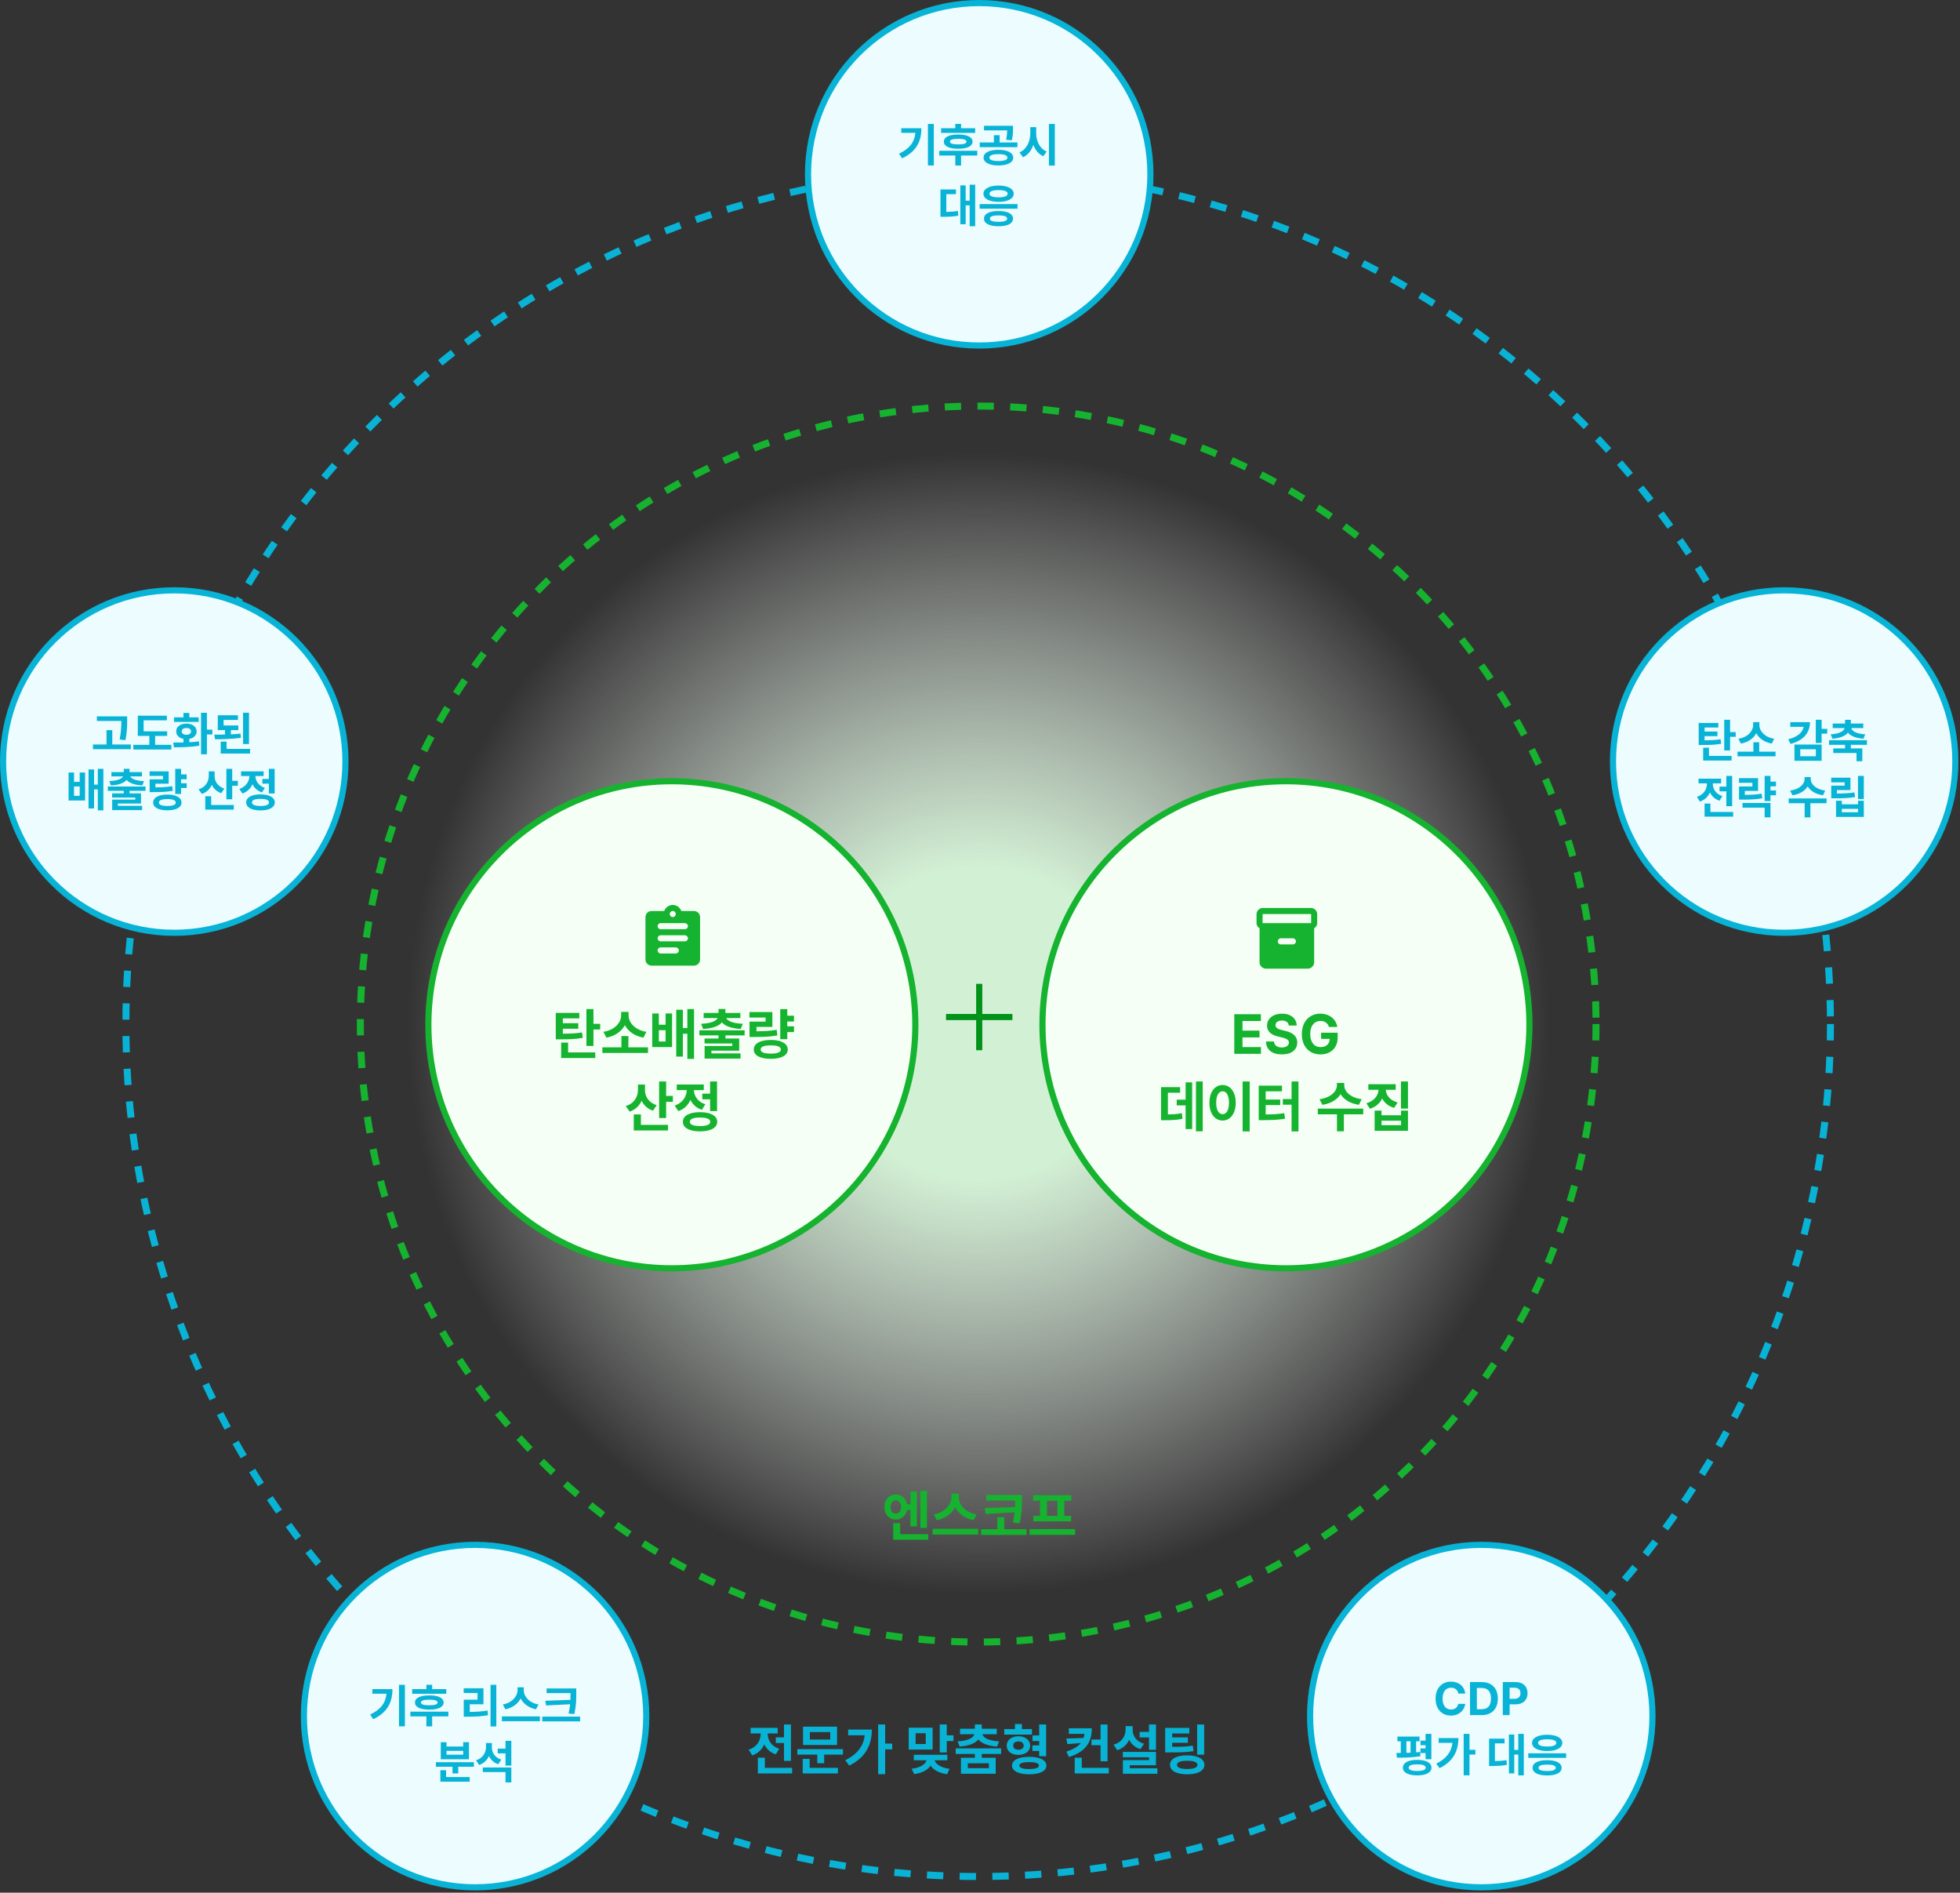
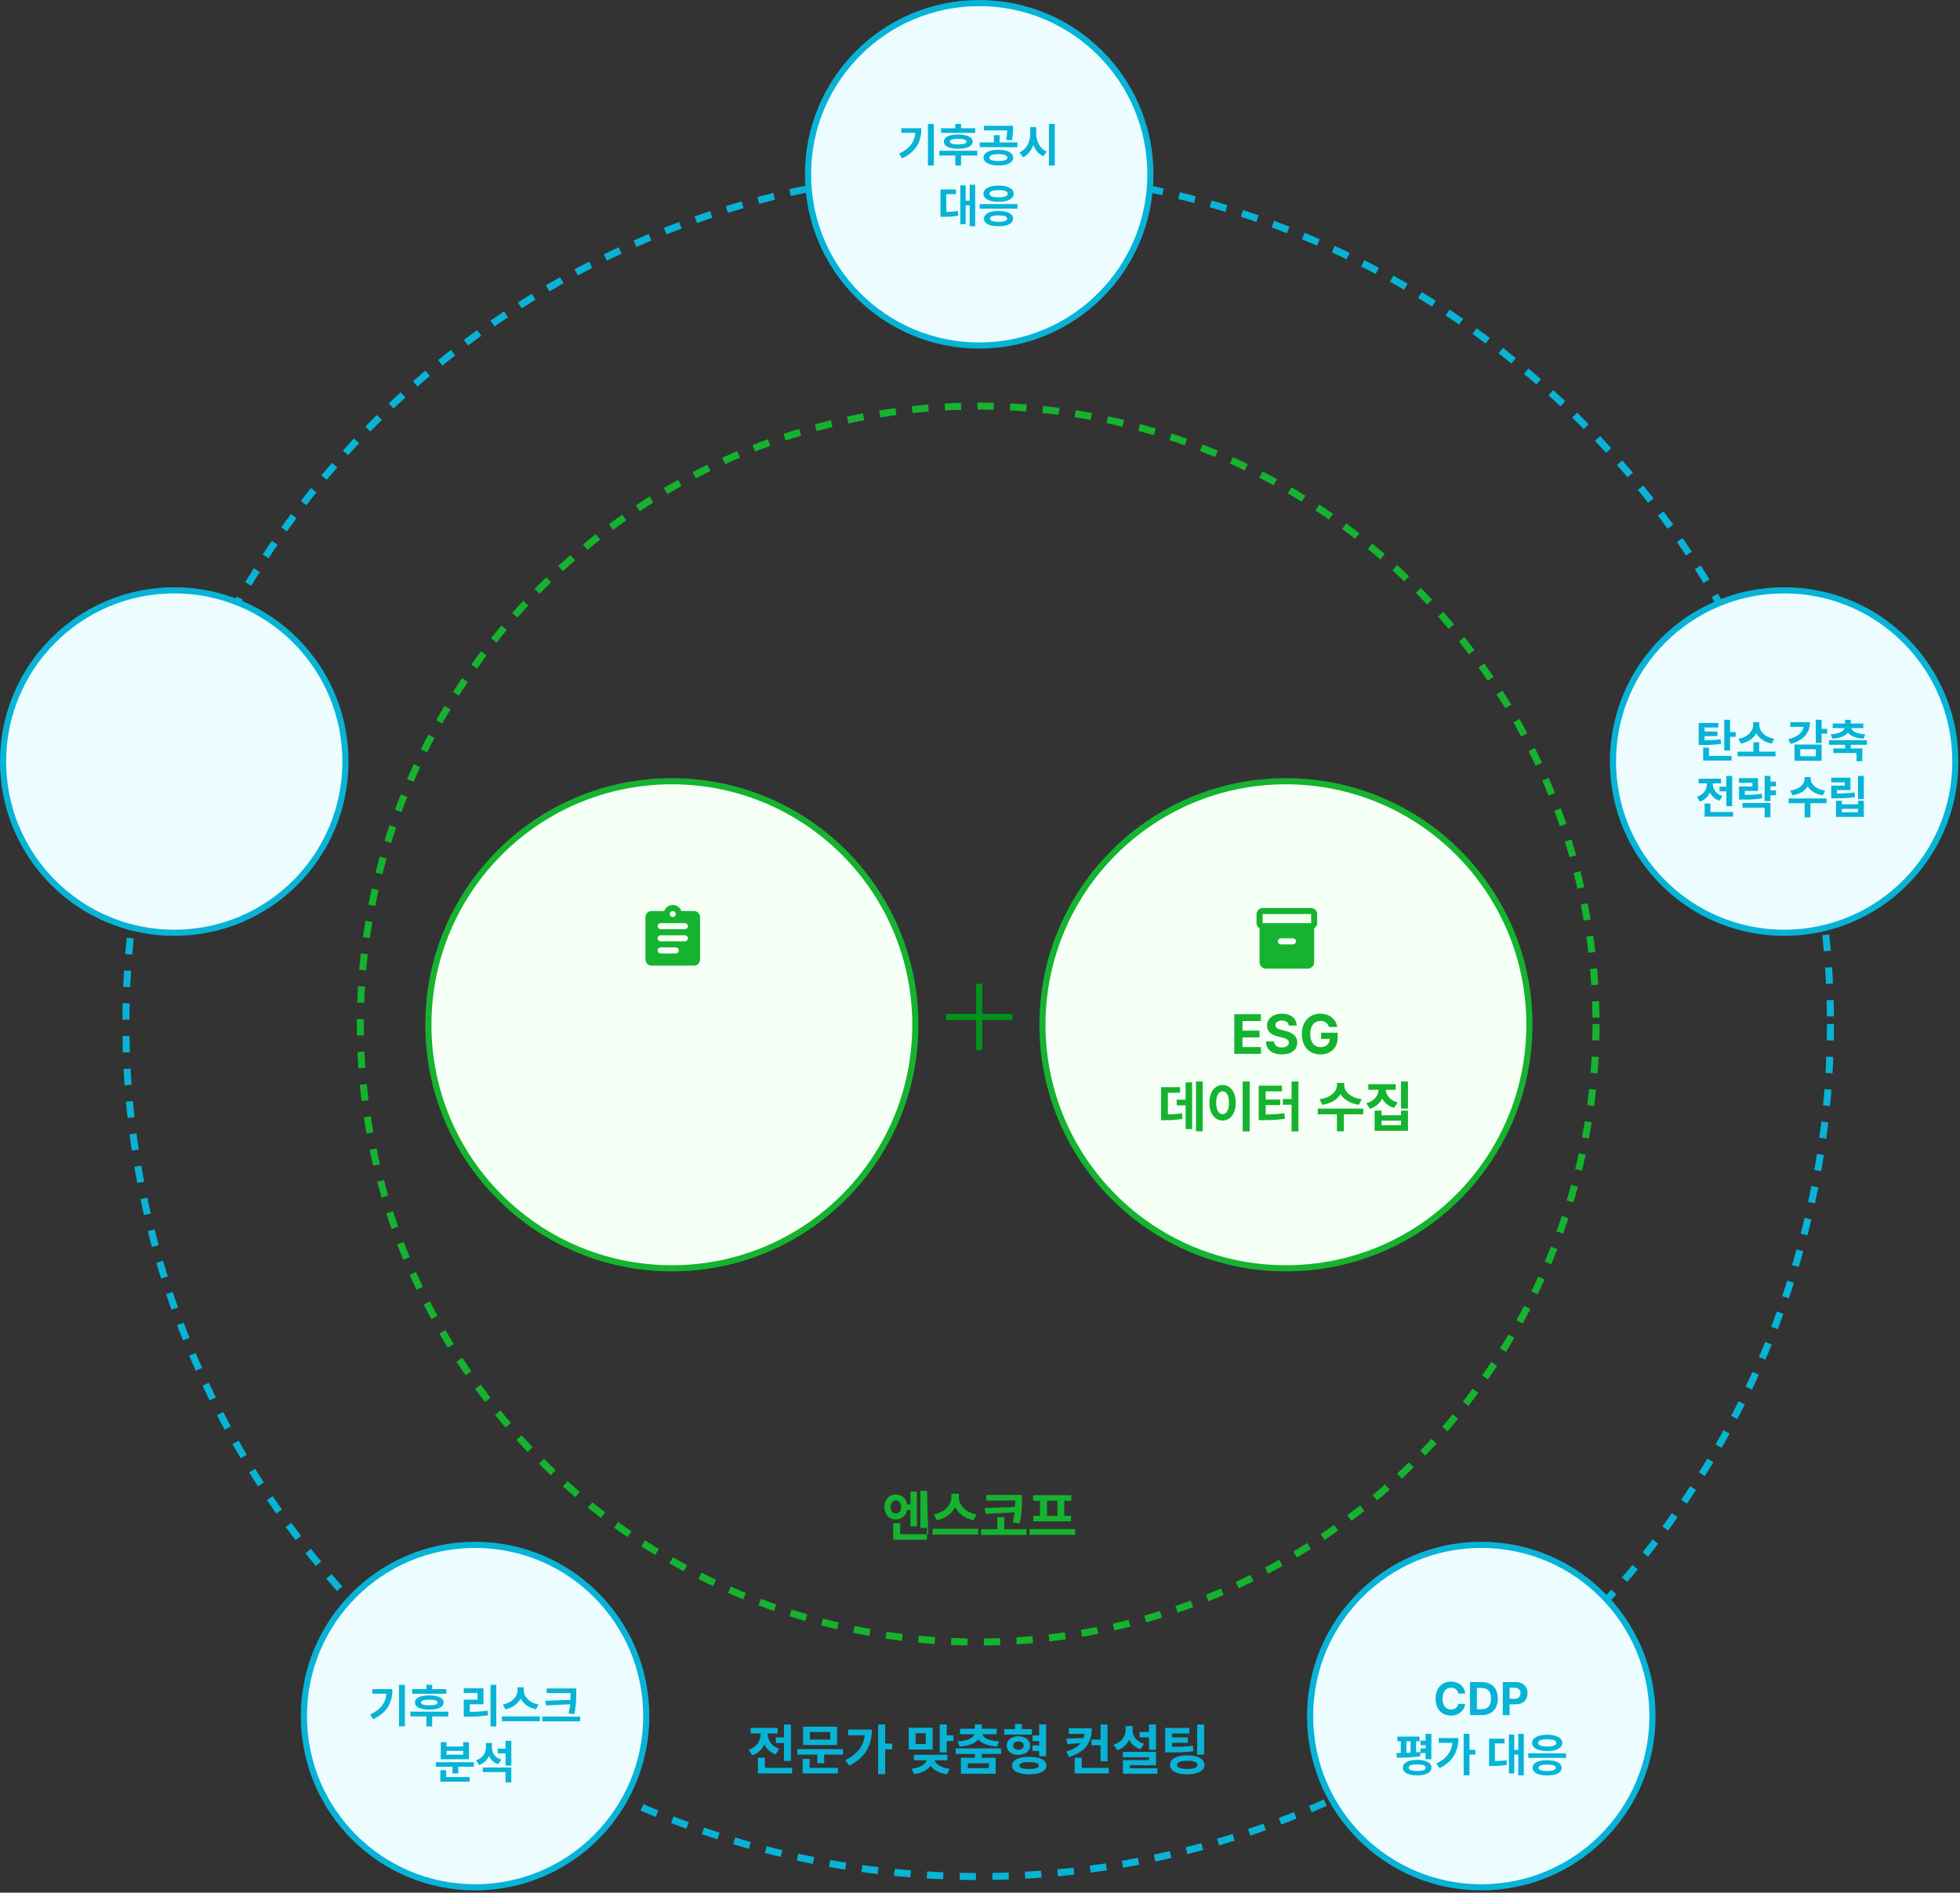
<svg xmlns="http://www.w3.org/2000/svg" width="839" height="810" viewBox="0 0 839 810" fill="none">
  <rect x="0" y="0" width="839" height="810" fill="#333333" stroke="none" />
  <circle cx="418.722" cy="438.258" r="364.825" stroke="#08B3D6" stroke-width="3" stroke-dasharray="7 7" />
  <circle cx="418.721" cy="438.259" r="264.474" stroke="#15B32F" stroke-width="3" stroke-dasharray="7 7" />
-   <ellipse cx="418.83" cy="438.012" rx="244.5" ry="244" fill="url(#paint0_radial_1976_5580)" />
  <circle cx="203.365" cy="734.427" r="73.282" fill="#EDFCFF" stroke="#08B3D6" stroke-width="2.631" />
  <path d="M173.317 721.036V738.809H170.797V721.036H173.317ZM167.985 722.891C167.985 728.282 166.09 732.754 159.743 735.762L158.434 733.77C163.024 731.602 165.045 728.79 165.446 724.844H159.391V722.891H167.985ZM191.032 722.872V724.883H176.442V722.872H182.516V721.016H184.996V722.872H191.032ZM191.93 732.52V734.551H184.996V738.829H182.516V734.551H175.661V732.52H191.93ZM183.766 725.567C187.575 725.567 189.879 726.641 189.899 728.614C189.879 730.586 187.575 731.661 183.766 731.661C179.918 731.661 177.614 730.586 177.633 728.614C177.614 726.641 179.918 725.567 183.766 725.567ZM183.766 727.403C181.383 727.422 180.211 727.793 180.211 728.614C180.211 729.415 181.383 729.805 183.766 729.805C186.11 729.805 187.301 729.415 187.301 728.614C187.301 727.793 186.11 727.422 183.766 727.403ZM212.457 721.036V738.848H209.977V721.036H212.457ZM206.95 722.52V729.375H201.09V732.637C203.795 732.627 206.1 732.471 208.707 732.051L208.922 734.063C205.993 734.571 203.356 734.688 200.114 734.688H198.512V727.403H204.411V724.532H198.493V722.52H206.95ZM224.196 723.379C224.196 725.977 226.5 728.77 230.524 729.454L229.43 731.524C226.334 730.909 224.03 729.17 222.887 726.875C221.705 729.151 219.401 730.899 216.325 731.524L215.25 729.454C219.196 728.75 221.52 725.958 221.539 723.379V722.09H224.196V723.379ZM231.11 734.571V736.622H214.84V734.571H231.11ZM246.676 722.598V724.668C246.676 727.247 246.676 729.727 245.856 733.575L243.375 733.34C243.727 731.856 243.922 730.557 244.059 729.356L233.746 729.864L233.434 727.872L244.176 727.481C244.225 726.514 244.225 725.586 244.235 724.668V724.59H233.981V722.598H246.676ZM248.336 734.649V736.68H232.125V734.649H248.336ZM202.858 754.157V756.11H196.159V758.981H193.698V756.11H186.588V754.157H202.858ZM201.061 760.504V762.497H188.502V757.575H190.963V760.504H201.061ZM191.139 745.602V747.458H198.268V745.602H200.748V752.907H188.678V745.602H191.139ZM191.139 750.934H198.268V749.313H191.139V750.934ZM210.553 747.809C210.534 750.016 211.784 752.165 214.596 753.063L213.268 755.036C211.354 754.391 210.055 753.112 209.303 751.5C208.512 753.258 207.135 754.635 205.123 755.348L203.776 753.356C206.745 752.399 208.014 750.075 208.034 747.653V745.954H210.553V747.809ZM218.873 756.422V762.809H216.393V758.395H206.666V756.422H218.873ZM218.873 745.036V755.622H216.393V750.387H213.053V748.336H216.393V745.036H218.873Z" fill="#08B3D6" />
  <circle cx="634.076" cy="734.427" r="73.282" fill="#EDFCFF" stroke="#08B3D6" stroke-width="2.631" />
  <path d="M624.243 724.793C624.008 723.231 622.797 722.274 621.157 722.274C618.95 722.274 617.504 723.973 617.504 726.942C617.504 729.989 618.969 731.61 621.137 731.61C622.758 731.61 623.95 730.711 624.243 729.188L627.211 729.208C626.879 731.825 624.692 734.208 621.098 734.208C617.309 734.208 614.516 731.551 614.516 726.942C614.516 722.333 617.368 719.676 621.098 719.676C624.36 719.676 626.821 721.551 627.211 724.793H624.243ZM634.243 734.012H629.262V719.872H634.301C638.559 719.872 641.157 722.528 641.157 726.922C641.157 731.356 638.559 734.012 634.243 734.012ZM632.192 731.493H634.125C636.821 731.493 638.227 730.086 638.227 726.922C638.227 723.778 636.821 722.391 634.145 722.391H632.192V731.493ZM643.286 734.012V719.872H648.832C652.055 719.872 653.891 721.844 653.891 724.637C653.891 727.469 652.016 729.403 648.754 729.403H646.215V734.012H643.286ZM646.215 727.04H648.286C650.024 727.04 650.864 726.063 650.864 724.637C650.864 723.231 650.024 722.274 648.286 722.274H646.215V727.04ZM607.651 743.208V745.2H606.186V749.946C606.782 749.897 607.368 749.838 607.924 749.77L608.022 751.606C604.682 752.172 600.795 752.231 597.983 752.231L597.729 750.219L599.623 750.2V745.2H598.178V743.208H607.651ZM612.709 742.036V752.895H610.229V750.239H608.041V748.247H610.229V746.879H608.041V744.926H610.229V742.036H612.709ZM606.635 753.168C610.463 753.188 612.748 754.379 612.768 756.508C612.748 758.579 610.463 759.809 606.635 759.809C602.827 759.809 600.522 758.579 600.522 756.508C600.522 754.379 602.827 753.188 606.635 753.168ZM606.635 755.083C604.252 755.083 603.002 755.532 603.002 756.508C603.002 757.446 604.252 757.915 606.635 757.915C609.018 757.915 610.287 757.446 610.287 756.508C610.287 755.532 609.018 755.083 606.635 755.083ZM602.026 750.141L603.803 750.083V745.2H602.026V750.141ZM629.037 742.036V748.852H631.557V750.903H629.037V759.77H626.537V742.036H629.037ZM624.291 743.852C624.272 749.165 622.202 753.774 616.225 756.704L614.819 754.79C619.028 752.68 621.284 749.848 621.752 745.883H615.834V743.852H624.291ZM652.28 742.036V759.809H649.916V750.883H648.198V758.95H645.912V742.329H648.198V748.891H649.916V742.036H652.28ZM644.037 744.086V746.098H639.916V753.676C641.635 753.667 643.159 753.579 644.877 753.266L645.053 755.297C642.885 755.708 640.991 755.766 638.647 755.786H637.416V744.086H644.037ZM670.405 750.356V752.309H654.194V750.356H670.405ZM662.28 753.305C666.127 753.305 668.452 754.477 668.471 756.567C668.452 758.657 666.127 759.829 662.28 759.829C658.373 759.829 656.049 758.657 656.049 756.567C656.049 754.477 658.373 753.305 662.28 753.305ZM662.28 755.18C659.819 755.18 658.569 755.629 658.588 756.567C658.569 757.485 659.819 757.934 662.28 757.934C664.682 757.934 665.952 757.485 665.971 756.567C665.952 755.629 664.682 755.18 662.28 755.18ZM662.299 742.407C666.205 742.426 668.745 743.754 668.764 745.903C668.745 748.071 666.205 749.379 662.299 749.379C658.373 749.379 655.815 748.071 655.815 745.903C655.815 743.754 658.373 742.426 662.299 742.407ZM662.299 744.36C659.819 744.36 658.393 744.848 658.412 745.903C658.393 746.938 659.819 747.446 662.299 747.446C664.76 747.446 666.186 746.938 666.186 745.903C666.186 744.848 664.76 744.36 662.299 744.36Z" fill="#08B3D6" />
  <circle cx="74.597" cy="325.918" r="73.282" fill="#EDFCFF" stroke="#08B3D6" stroke-width="2.631" />
-   <path d="M54.435 306.578V308.258C54.435 310.484 54.435 312.984 53.713 316.754L51.213 316.5C51.887 313.141 51.916 310.641 51.935 308.551H41.467V306.578H54.435ZM55.998 318.609V320.641H39.787V318.609H45.588V312.496H48.068V318.609H55.998ZM71.564 312.984V314.957H66.408V318.746H73.342V320.777H57.072V318.746H63.928V314.957H58.986V306.285H71.428V308.277H61.486V312.984H71.564ZM88.576 305.035V312.262H90.9V314.332H88.576V322.809H86.057V305.035H88.576ZM74.143 317.789C75.441 317.789 76.955 317.789 78.537 317.75V316.227C76.643 315.855 75.412 314.654 75.432 313.004C75.412 311.012 77.209 309.664 79.807 309.664C82.346 309.664 84.162 311.012 84.182 313.004C84.162 314.654 82.912 315.865 81.037 316.227V317.652C82.443 317.584 83.859 317.467 85.178 317.281L85.334 319.098C81.545 319.801 77.482 319.82 74.475 319.82L74.143 317.789ZM85.041 307.008V308.961H74.494V307.008H78.537V305.133H81.037V307.008H85.041ZM79.807 311.559C78.596 311.559 77.775 312.086 77.795 313.004C77.775 313.941 78.596 314.449 79.807 314.449C80.978 314.449 81.779 313.941 81.779 313.004C81.779 312.086 80.978 311.559 79.807 311.559ZM102.014 310.484V312.477H98.83V314.273C100.236 314.205 101.633 314.117 102.951 313.98L103.127 315.758C99.357 316.285 95.334 316.383 92.053 316.383L91.721 314.41C93.147 314.4 94.719 314.391 96.33 314.352V312.477H93.225V306.109H101.857V308.102H95.725V310.484H102.014ZM106.584 305.016V318.414H104.045V305.016H106.584ZM107.053 320.504V322.496H94.475V317.398H96.994V320.504H107.053ZM31.691 330.617V334.621H34.113V330.617H36.418V342.59H29.348V330.617H31.691ZM31.691 340.598H34.113V336.574H31.691V340.598ZM44.25 329.035V346.809H41.867V337.844H40.266V345.988H37.902V329.289H40.266V335.812H41.867V329.035H44.25ZM62.297 336.613V338.43H55.461V339.543H60.363V343.879H50.461V344.855H60.832V346.691H48.02V342.199H57.902V341.32H48V339.543H52.98V338.43H46.164V336.613H62.297ZM55.441 329.016V330.422H60.773V332.258H55.754C56.242 333.293 58.059 334.143 61.652 334.289L60.93 336.125C57.629 335.969 55.344 335.129 54.211 333.781C53.088 335.129 50.793 335.969 47.473 336.125L46.789 334.289C50.353 334.143 52.16 333.293 52.668 332.258H47.688V330.422H52.98V329.016H55.441ZM79.914 331.418V333.488H77.512V335.188H79.914V337.238H77.512V339.777H75.012V329.055H77.512V331.418H79.914ZM72.199 330.109V335.402H66.535V336.965C69.475 336.945 71.467 336.828 73.723 336.438L73.996 338.43C71.438 338.898 69.152 338.996 65.559 338.996H64.055V333.527H69.777V332.062H64.035V330.109H72.199ZM71.652 340.051C75.344 340.051 77.688 341.34 77.688 343.469C77.688 345.578 75.344 346.789 71.652 346.789C67.883 346.789 65.559 345.578 65.559 343.469C65.559 341.34 67.883 340.051 71.652 340.051ZM71.652 341.984C69.289 341.984 68 342.473 68.019 343.469C68 344.426 69.289 344.934 71.652 344.934C73.996 344.934 75.227 344.426 75.227 343.469C75.227 342.473 73.996 341.984 71.652 341.984ZM91.867 332.082C91.848 334.348 93.137 336.555 96.027 337.492L94.719 339.445C92.775 338.791 91.438 337.512 90.676 335.891C89.875 337.678 88.459 339.074 86.398 339.777L85.012 337.805C88.039 336.867 89.348 334.484 89.367 332.062V330.129H91.867V332.082ZM99.406 329.035V334.172H101.809V336.281H99.406V342.062H96.906V329.035H99.406ZM100.07 344.504V346.496H87.863V340.773H90.402V344.504H100.07ZM117.57 329.035V339.582H115.09V335.383H112.316V333.371H115.09V329.035H117.57ZM111.496 339.973C115.285 339.992 117.609 341.242 117.629 343.41C117.609 345.559 115.285 346.828 111.496 346.828C107.707 346.828 105.383 345.559 105.383 343.41C105.383 341.242 107.707 339.992 111.496 339.973ZM111.496 341.887C109.133 341.887 107.863 342.375 107.863 343.41C107.863 344.426 109.133 344.934 111.496 344.934C113.859 344.934 115.148 344.426 115.148 343.41C115.148 342.375 113.859 341.887 111.496 341.887ZM112.844 330.109V332.102H109.309C109.367 334.172 110.617 336.262 113.391 337.18L112.16 339.133C110.197 338.498 108.85 337.209 108.078 335.598C107.287 337.414 105.871 338.879 103.762 339.602L102.473 337.629C105.393 336.652 106.701 334.328 106.77 332.102H103.195V330.109H112.844Z" fill="#08B3D6" />
  <circle cx="419.164" cy="74.597" r="73.282" fill="#EDFCFF" stroke="#08B3D6" stroke-width="2.631" />
  <path d="M399.727 53.036V70.809H397.207V53.036H399.727ZM394.395 54.891C394.395 60.282 392.5 64.754 386.152 67.762L384.844 65.77C389.434 63.602 391.455 60.79 391.855 56.844H385.801V54.891H394.395ZM417.441 54.872V56.883H402.852V54.872H408.926V53.016H411.406V54.872H417.441ZM418.34 64.52V66.551H411.406V70.829H408.926V66.551H402.07V64.52H418.34ZM410.176 57.567C413.984 57.567 416.289 58.641 416.309 60.614C416.289 62.586 413.984 63.661 410.176 63.661C406.328 63.661 404.023 62.586 404.043 60.614C404.023 58.641 406.328 57.567 410.176 57.567ZM410.176 59.403C407.793 59.422 406.621 59.794 406.621 60.614C406.621 61.415 407.793 61.805 410.176 61.805C412.52 61.805 413.711 61.415 413.711 60.614C413.711 59.794 412.52 59.422 410.176 59.403ZM427.363 64.11C431.25 64.11 433.691 65.34 433.711 67.469C433.691 69.559 431.25 70.809 427.363 70.809C423.516 70.809 421.035 69.559 421.035 67.469C421.035 65.34 423.516 64.11 427.363 64.11ZM427.363 65.965C424.922 65.965 423.516 66.473 423.516 67.469C423.516 68.426 424.922 68.915 427.363 68.915C429.805 68.915 431.23 68.426 431.23 67.469C431.23 66.473 429.805 65.965 427.363 65.965ZM433.613 53.836V55.282C433.613 56.688 433.613 58.211 433.105 60.047L430.664 59.813C431.055 58.202 431.104 57.001 431.133 55.79H421.211V53.836H433.613ZM435.527 60.965V62.977H419.395V60.965H425.449V57.86H427.91V60.965H435.527ZM443.555 57.059C443.555 60.321 445.039 63.602 448.047 64.872L446.582 66.864C444.551 65.946 443.145 64.178 442.344 61.981C441.533 64.374 440.078 66.307 437.91 67.293L436.406 65.223C439.512 63.915 441.016 60.516 441.035 57.059V54.403H443.555V57.059ZM451.523 53.036V70.848H449.004V53.036H451.523ZM417.441 79.036V96.809H415.078V87.883H413.359V95.95H411.074V79.329H413.359V85.891H415.078V79.036H417.441ZM409.199 81.086V83.098H405.078V90.676C406.797 90.666 408.32 90.579 410.039 90.266L410.215 92.297C408.047 92.707 406.152 92.766 403.809 92.786H402.578V81.086H409.199ZM435.566 87.356V89.309H419.355V87.356H435.566ZM427.441 90.305C431.289 90.305 433.613 91.477 433.633 93.567C433.613 95.657 431.289 96.829 427.441 96.829C423.535 96.829 421.211 95.657 421.211 93.567C421.211 91.477 423.535 90.305 427.441 90.305ZM427.441 92.18C424.98 92.18 423.73 92.629 423.75 93.567C423.73 94.485 424.98 94.934 427.441 94.934C429.844 94.934 431.113 94.485 431.133 93.567C431.113 92.629 429.844 92.18 427.441 92.18ZM427.461 79.407C431.367 79.426 433.906 80.754 433.926 82.903C433.906 85.071 431.367 86.379 427.461 86.379C423.535 86.379 420.977 85.071 420.977 82.903C420.977 80.754 423.535 79.426 427.461 79.407ZM427.461 81.36C424.98 81.36 423.555 81.848 423.574 82.903C423.555 83.938 424.98 84.446 427.461 84.446C429.922 84.446 431.348 83.938 431.348 82.903C431.348 81.848 429.922 81.36 427.461 81.36Z" fill="#08B3D6" />
  <circle cx="763.734" cy="325.918" r="73.282" fill="#EDFCFF" stroke="#08B3D6" stroke-width="2.631" />
  <path d="M735.545 309.402V311.355H729.666V313.074H735.174V315.047H729.666V316.824C732.576 316.805 734.412 316.707 736.502 316.375L736.775 318.289C734.373 318.758 732.225 318.836 728.631 318.836H727.146V309.402H735.545ZM740.584 308.035V313.309H742.986V315.32H740.584V321.18H738.084V308.035H740.584ZM741.229 323.504V325.496H729.061V319.988H731.541V323.504H741.229ZM760.037 321.688V323.68H743.768V321.688H750.564V317.664H753.045V321.688H760.037ZM753.123 310.32C753.123 312.859 755.408 315.535 759.471 316.16L758.416 318.23C755.291 317.664 752.967 315.994 751.795 313.777C750.623 315.984 748.318 317.674 745.213 318.23L744.158 316.16C748.182 315.535 750.447 312.84 750.467 310.32V309.051H753.123V310.32ZM779.764 308.035V311.922H782.166V313.973H779.764V317.977H777.264V308.035H779.764ZM774.783 309.07C774.764 313.777 771.795 316.961 766.463 318.367L765.467 316.395C769.451 315.408 771.648 313.436 772.068 311.062H766.346V309.07H774.783ZM779.764 318.641V325.594H768.143V318.641H779.764ZM770.623 320.652V323.641H777.303V320.652H770.623ZM799.158 316.785V318.758H792.264V320.301H797.186V325.789H794.705V322.273H784.744V320.301H789.803V318.758H782.947V316.785H799.158ZM792.264 308.055V309.656H797.596V311.59H792.459C792.742 312.869 794.549 314.021 798.436 314.285L797.674 316.141C794.412 315.916 792.146 314.979 791.033 313.543C789.91 314.979 787.645 315.916 784.393 316.141L783.631 314.285C787.498 314.021 789.305 312.869 789.607 311.59H784.51V309.656H789.803V308.055H792.264ZM741.463 332.055V345.023H738.982V338.656H736.072V336.645H738.982V332.055H741.463ZM741.893 347.504V349.496H729.666V343.891H732.166V347.504H741.893ZM733.201 335.531C733.201 337.582 734.451 339.789 737.283 340.707L736.053 342.68C734.08 342.045 732.732 340.746 731.951 339.125C731.17 340.922 729.754 342.348 727.654 343.051L726.385 341.02C729.314 340.102 730.643 337.777 730.662 335.512V335.238H727.088V333.246H736.736V335.238H733.201V335.531ZM760.232 334.496V336.527H757.869V338.285H760.232V340.336H757.869V342.836H755.369V332.055H757.869V334.496H760.232ZM752.557 333.031V338.48H746.893V340.18C749.832 340.16 751.824 340.062 754.08 339.652L754.354 341.645C751.795 342.094 749.51 342.211 745.916 342.211H744.412V336.586H750.135V335.023H744.393V333.031H752.557ZM757.869 343.656V349.789H755.369V345.648H745.896V343.656H757.869ZM775.096 333.422C775.096 335.512 777.225 337.836 781.307 338.344L780.33 340.355C777.225 339.906 774.949 338.471 773.787 336.547C772.615 338.471 770.359 339.906 767.283 340.355L766.287 338.344C770.33 337.836 772.479 335.512 772.479 333.422V332.562H775.096V333.422ZM781.873 341.703V343.734H774.959V349.809H772.498V343.734H765.662V341.703H781.873ZM797.83 332.055V341.957H795.33V332.055H797.83ZM792.107 332.836V338.129H786.326V339.594C789.295 339.584 791.385 339.535 793.787 339.125L794.1 341.117C791.365 341.586 788.982 341.645 785.447 341.645H783.885V336.234H789.627V334.828H783.865V332.836H792.107ZM788.416 342.699V344.223H795.35V342.699H797.83V349.613H785.936V342.699H788.416ZM788.416 347.621H795.35V346.156H788.416V347.621Z" fill="#08B3D6" />
  <circle cx="287.593" cy="438.564" r="104.225" fill="#F5FFF5" stroke="#15B32F" stroke-width="2.631" />
-   <path d="M247.982 433.48V435.824H240.928V437.887H247.537V440.254H240.928V442.387C244.42 442.363 246.623 442.246 249.131 441.848L249.459 444.145C246.576 444.707 243.998 444.801 239.686 444.801H237.904V433.48H247.982ZM254.029 431.84V438.168H256.912V440.582H254.029V447.613H251.029V431.84H254.029ZM254.803 450.402V452.793H240.201V446.184H243.178V450.402H254.803ZM277.373 448.223V450.613H257.85V448.223H266.006V443.395H268.982V448.223H277.373ZM269.076 434.582C269.076 437.629 271.818 440.84 276.693 441.59L275.428 444.074C271.678 443.395 268.889 441.391 267.482 438.73C266.076 441.379 263.311 443.406 259.584 444.074L258.318 441.59C263.146 440.84 265.865 437.605 265.889 434.582V433.059H269.076V434.582ZM282.014 433.738V438.543H284.92V433.738H287.686V448.105H279.201V433.738H282.014ZM282.014 445.715H284.92V440.887H282.014V445.715ZM297.084 431.84V453.168H294.225V442.41H292.303V452.184H289.467V432.145H292.303V439.973H294.225V431.84H297.084ZM318.74 440.934V443.113H310.537V444.449H316.42V449.652H304.537V450.824H316.982V453.027H301.607V447.637H313.467V446.582H301.584V444.449H307.561V443.113H299.381V440.934H318.74ZM310.514 431.816V433.504H316.912V435.707H310.889C311.475 436.949 313.654 437.969 317.967 438.145L317.1 440.348C313.139 440.16 310.396 439.152 309.037 437.535C307.689 439.152 304.936 440.16 300.951 440.348L300.131 438.145C304.408 437.969 306.576 436.949 307.186 435.707H301.209V433.504H307.561V431.816H310.514ZM339.881 434.699V437.184H336.998V439.223H339.881V441.684H336.998V444.73H333.998V431.863H336.998V434.699H339.881ZM330.623 433.129V439.48H323.826V441.355C327.354 441.332 329.744 441.191 332.451 440.723L332.779 443.113C329.709 443.676 326.967 443.793 322.654 443.793H320.85V437.23H327.717V435.473H320.826V433.129H330.623ZM329.967 445.059C334.396 445.059 337.209 446.605 337.209 449.16C337.209 451.691 334.396 453.145 329.967 453.145C325.443 453.145 322.654 451.691 322.654 449.16C322.654 446.605 325.443 445.059 329.967 445.059ZM329.967 447.379C327.131 447.379 325.584 447.965 325.607 449.16C325.584 450.309 327.131 450.918 329.967 450.918C332.779 450.918 334.256 450.309 334.256 449.16C334.256 447.965 332.779 447.379 329.967 447.379ZM276.096 466.496C276.072 469.215 277.619 471.863 281.088 472.988L279.518 475.332C277.186 474.547 275.58 473.012 274.666 471.066C273.705 473.211 272.006 474.887 269.533 475.73L267.869 473.363C271.502 472.238 273.072 469.379 273.096 466.473V464.152H276.096V466.496ZM285.143 462.84V469.004H288.025V471.535H285.143V478.473H282.143V462.84H285.143ZM285.939 481.402V483.793H271.291V476.926H274.338V481.402H285.939ZM306.939 462.84V475.496H303.963V470.457H300.635V468.043H303.963V462.84H306.939ZM299.65 475.965C304.197 475.988 306.986 477.488 307.01 480.09C306.986 482.668 304.197 484.191 299.65 484.191C295.104 484.191 292.314 482.668 292.314 480.09C292.314 477.488 295.104 475.988 299.65 475.965ZM299.65 478.262C296.814 478.262 295.291 478.848 295.291 480.09C295.291 481.309 296.814 481.918 299.65 481.918C302.486 481.918 304.033 481.309 304.033 480.09C304.033 478.848 302.486 478.262 299.65 478.262ZM301.268 464.129V466.52H297.025C297.096 469.004 298.596 471.512 301.924 472.613L300.447 474.957C298.092 474.195 296.475 472.648 295.549 470.715C294.6 472.895 292.9 474.652 290.369 475.52L288.822 473.152C292.326 471.98 293.896 469.191 293.979 466.52H289.689V464.129H301.268Z" fill="#15B32F" />
  <path d="M297.071 389.882H291.645C291.1 388.377 289.672 387.286 287.984 387.286C286.297 387.286 284.869 388.377 284.323 389.882H278.897C277.469 389.882 276.301 391.051 276.301 392.479V410.653C276.301 412.081 277.469 413.249 278.897 413.249H297.071C298.499 413.249 299.668 412.081 299.668 410.653V392.479C299.668 391.051 298.499 389.882 297.071 389.882ZM287.984 389.882C288.698 389.882 289.282 390.467 289.282 391.181C289.282 391.895 288.698 392.479 287.984 392.479C287.27 392.479 286.686 391.895 286.686 391.181C286.686 390.467 287.27 389.882 287.984 389.882ZM289.282 408.057H282.792C282.078 408.057 281.493 407.473 281.493 406.759C281.493 406.045 282.078 405.46 282.792 405.46H289.282C289.996 405.46 290.581 406.045 290.581 406.759C290.581 407.473 289.996 408.057 289.282 408.057ZM293.177 402.864H282.792C282.078 402.864 281.493 402.28 281.493 401.566C281.493 400.852 282.078 400.268 282.792 400.268H293.177C293.891 400.268 294.475 400.852 294.475 401.566C294.475 402.28 293.891 402.864 293.177 402.864ZM293.177 397.671H282.792C282.078 397.671 281.493 397.087 281.493 396.373C281.493 395.659 282.078 395.075 282.792 395.075H293.177C293.891 395.075 294.475 395.659 294.475 396.373C294.475 397.087 293.891 397.671 293.177 397.671Z" fill="#15B32F" />
  <circle cx="550.461" cy="438.564" r="104.225" fill="#F5FFF5" stroke="#15B32F" stroke-width="2.631" />
  <path d="M528.346 451.012V434.043H539.736V436.95H531.861V441.075H539.15V443.981H531.861V448.106H539.76V451.012H528.346ZM551.689 438.895C551.549 437.559 550.471 436.762 548.76 436.762C546.979 436.762 545.994 437.583 545.971 438.708C545.947 439.926 547.236 440.489 548.689 440.817L550.213 441.192C553.119 441.848 555.299 443.325 555.299 446.161C555.299 449.278 552.861 451.247 548.736 451.247C544.635 451.247 542.01 449.348 541.916 445.715H545.338C545.455 447.426 546.814 448.293 548.689 448.293C550.541 448.293 551.736 447.426 551.736 446.161C551.736 445.012 550.682 444.473 548.83 444.004L546.979 443.559C544.119 442.856 542.361 441.426 542.361 438.942C542.361 435.848 545.08 433.809 548.783 433.809C552.533 433.809 555.018 435.895 555.064 438.895H551.689ZM568.869 439.504C568.4 437.911 567.111 436.926 565.26 436.926C562.635 436.926 560.854 438.942 560.854 442.504C560.854 446.09 562.588 448.129 565.283 448.129C567.709 448.129 569.15 446.758 569.197 444.614H565.518V441.965H572.596V444.075C572.596 448.528 569.549 451.247 565.26 451.247C560.502 451.247 557.268 447.918 557.268 442.551C557.268 437.043 560.713 433.809 565.189 433.809C569.01 433.809 571.963 436.153 572.432 439.504H568.869ZM514.834 462.84V484.168H511.951V462.84H514.834ZM510.311 463.215V483.208H507.521V473.059H503.701V470.622H507.521V463.215H510.311ZM505.154 465.254V467.645H499.928V476.926C502.213 476.915 503.936 476.797 505.928 476.387L506.162 478.825C503.748 479.317 501.592 479.411 498.475 479.411H496.998V465.254H505.154ZM534.943 462.84V484.215H531.92V462.84H534.943ZM523.365 464.34C526.576 464.34 528.967 467.293 528.967 471.934C528.967 476.622 526.576 479.551 523.365 479.551C520.084 479.551 517.693 476.622 517.717 471.934C517.693 467.293 520.084 464.34 523.365 464.34ZM523.365 467.036C521.701 467.036 520.6 468.77 520.6 471.934C520.6 475.122 521.701 476.833 523.365 476.833C524.982 476.833 526.084 475.122 526.084 471.934C526.084 468.77 524.982 467.036 523.365 467.036ZM555.826 462.84V484.215H552.873V472.778H549.123V470.364H552.873V462.84H555.826ZM548.771 464.622V467.036H541.787V470.575H547.998V472.918H541.787V476.95C544.74 476.926 547.107 476.821 549.756 476.411L550.061 478.801C546.943 479.27 544.154 479.387 540.498 479.387H538.811V464.622H548.771ZM575.42 464.504C575.42 467.012 577.975 469.801 582.873 470.411L581.701 472.825C577.975 472.286 575.244 470.563 573.85 468.254C572.443 470.563 569.736 472.286 566.045 472.825L564.85 470.411C569.701 469.801 572.279 467.012 572.279 464.504V463.473H575.42V464.504ZM583.553 474.442V476.879H575.256V484.168H572.303V476.879H564.1V474.442H583.553ZM597.451 464.012V466.403H593.186C593.326 468.653 594.932 470.903 598.271 471.817L596.771 474.137C594.334 473.446 592.623 471.981 591.662 470.106C590.689 472.133 588.943 473.739 586.412 474.512L584.912 472.168C588.311 471.184 589.963 468.817 590.115 466.403H585.732V464.012H597.451ZM602.701 462.84V474.418H599.701V462.84H602.701ZM591.381 475.309V477.301H599.725V475.309H602.701V483.934H588.428V475.309H591.381ZM591.381 481.543H599.725V479.622H591.381V481.543Z" fill="#15B32F" />
  <path d="M561.238 388.585H540.467C539.169 388.585 537.871 389.754 537.871 391.182V395.089C537.871 396.024 538.429 396.829 539.169 397.283V411.952C539.169 413.38 540.597 414.549 541.766 414.549H559.94C561.108 414.549 562.536 413.38 562.536 411.952V397.283C563.276 396.829 563.834 396.024 563.834 395.089V391.182C563.834 389.754 562.536 388.585 561.238 388.585ZM553.449 404.163H548.256C547.542 404.163 546.958 403.579 546.958 402.865C546.958 402.151 547.542 401.567 548.256 401.567H553.449C554.163 401.567 554.747 402.151 554.747 402.865C554.747 403.579 554.163 404.163 553.449 404.163ZM561.238 395.076H540.467V391.182H561.238V395.076Z" fill="#15B32F" />
  <path d="M404.957 435.253H433.375" stroke="#009219" stroke-width="2.631" />
  <path d="M419.166 421.044L419.166 449.462" stroke="#009219" stroke-width="2.631" />
-   <path d="M383.471 639.583C385.955 639.583 387.865 641.235 388.322 643.802H389.729V638.341H392.494V653.247H389.729V646.239H388.299C387.783 648.688 385.896 650.317 383.471 650.317C380.635 650.317 378.572 648.091 378.572 644.95C378.572 641.739 380.635 639.583 383.471 639.583ZM383.471 642.114C382.158 642.114 381.244 643.192 381.244 644.95C381.244 646.731 382.158 647.739 383.471 647.739C384.76 647.739 385.721 646.731 385.744 644.95C385.721 643.192 384.76 642.114 383.471 642.114ZM396.807 638.013V653.903H393.971V638.013H396.807ZM397.346 656.575V658.966H382.346V651.841H385.346V656.575H397.346ZM410.447 640.825C410.447 643.942 413.213 647.294 418.041 648.114L416.729 650.599C413.014 649.86 410.248 647.774 408.877 645.021C407.459 647.751 404.693 649.849 401.002 650.599L399.713 648.114C404.447 647.271 407.236 643.919 407.26 640.825V639.278H410.447V640.825ZM418.744 654.255V656.716H399.221V654.255H418.744ZM437.471 639.794V641.692C437.471 644.271 437.494 647.271 436.51 651.888L433.58 651.583C433.932 649.966 434.143 648.524 434.283 647.224L421.908 647.927L421.486 645.372L434.471 644.95C434.518 643.942 434.529 643.028 434.541 642.185H422.189V639.794H437.471ZM439.416 654.442V656.88H419.963V654.442H426.924V649.286H429.9V654.442H439.416ZM460.229 654.372V656.856H440.705V654.372H460.229ZM458.588 639.888V642.278H455.588V648.747H458.494V651.091H442.322V648.747H445.182V642.278H442.229V639.888H458.588ZM448.182 648.747H452.635V642.278H448.182V648.747Z" fill="#15B32F" />
+   <path d="M383.471 639.583C385.955 639.583 387.865 641.235 388.322 643.802H389.729V638.341H392.494V653.247H389.729V646.239H388.299C387.783 648.688 385.896 650.317 383.471 650.317C380.635 650.317 378.572 648.091 378.572 644.95C378.572 641.739 380.635 639.583 383.471 639.583ZM383.471 642.114C382.158 642.114 381.244 643.192 381.244 644.95C381.244 646.731 382.158 647.739 383.471 647.739C384.76 647.739 385.721 646.731 385.744 644.95C385.721 643.192 384.76 642.114 383.471 642.114ZM396.807 638.013V653.903H393.971V638.013H396.807ZV658.966H382.346V651.841H385.346V656.575H397.346ZM410.447 640.825C410.447 643.942 413.213 647.294 418.041 648.114L416.729 650.599C413.014 649.86 410.248 647.774 408.877 645.021C407.459 647.751 404.693 649.849 401.002 650.599L399.713 648.114C404.447 647.271 407.236 643.919 407.26 640.825V639.278H410.447V640.825ZM418.744 654.255V656.716H399.221V654.255H418.744ZM437.471 639.794V641.692C437.471 644.271 437.494 647.271 436.51 651.888L433.58 651.583C433.932 649.966 434.143 648.524 434.283 647.224L421.908 647.927L421.486 645.372L434.471 644.95C434.518 643.942 434.529 643.028 434.541 642.185H422.189V639.794H437.471ZM439.416 654.442V656.88H419.963V654.442H426.924V649.286H429.9V654.442H439.416ZM460.229 654.372V656.856H440.705V654.372H460.229ZM458.588 639.888V642.278H455.588V648.747H458.494V651.091H442.322V648.747H445.182V642.278H442.229V639.888H458.588ZM448.182 648.747H452.635V642.278H448.182V648.747Z" fill="#15B32F" />
  <path d="M338.568 738.036V753.599H335.592V745.958H332.1V743.544H335.592V738.036H338.568ZM339.084 756.575V758.966H324.412V752.239H327.412V756.575H339.084ZM328.654 742.208C328.654 744.669 330.154 747.317 333.553 748.419L332.076 750.786C329.709 750.024 328.092 748.466 327.154 746.521C326.217 748.677 324.518 750.388 321.998 751.231L320.475 748.794C323.99 747.692 325.584 744.903 325.607 742.185V741.856H321.318V739.466H332.896V741.856H328.654V742.208ZM360.834 748.56V750.927H352.795V754.606H349.842V750.927H341.311V748.56H360.834ZM358.326 738.95V746.802H343.748V738.95H358.326ZM346.678 741.271V744.481H355.396V741.271H346.678ZM358.678 756.575V758.966H343.607V752.755H346.584V756.575H358.678ZM378.904 738.013V746.192H381.928V748.653H378.904V759.294H375.904V738.013H378.904ZM373.209 740.192C373.186 746.567 370.701 752.099 363.529 755.614L361.842 753.317C366.893 750.786 369.6 747.388 370.162 742.63H363.061V740.192H373.209ZM399.225 739.396V748.747H388.982V739.396H399.225ZM391.936 741.763V746.38H396.271V741.763H391.936ZM405.271 738.013V742.653H408.154V745.091H405.271V749.966H402.271V738.013H405.271ZM405.529 750.974V753.341H400.068C400.572 754.935 402.682 756.517 406.467 757.021L405.412 759.294C401.99 758.837 399.576 757.466 398.357 755.638C397.127 757.466 394.725 758.813 391.326 759.247L390.248 756.974C394.092 756.505 396.154 754.981 396.646 753.341H391.162V750.974H405.529ZM428.545 748.255V750.622H420.271V752.263H426.225V759.106H411.342V752.263H417.318V750.622H409.092V748.255H428.545ZM420.271 738.013V739.841H426.67V742.185H420.529C420.893 743.661 423.072 744.985 427.678 745.255L426.811 747.458C422.861 747.188 420.131 746.11 418.795 744.435C417.447 746.11 414.717 747.188 410.779 747.458L409.912 745.255C414.553 744.985 416.686 743.661 417.084 742.185H410.967V739.841H417.318V738.013H420.271ZM414.295 754.63V756.716H423.295V754.63H414.295ZM441.74 739.981V742.349H429.881V739.981H434.475V737.825H437.451V739.981H441.74ZM435.928 743.052C438.857 743.075 440.967 744.692 440.99 747.06C440.967 749.45 438.857 751.044 435.928 751.021C432.975 751.044 430.912 749.45 430.936 747.06C430.912 744.692 432.975 743.075 435.928 743.052ZM435.928 745.278C434.568 745.278 433.701 745.911 433.725 747.06C433.701 748.208 434.568 748.817 435.928 748.817C437.264 748.817 438.201 748.208 438.201 747.06C438.201 745.911 437.264 745.278 435.928 745.278ZM447.811 738.013V751.606H444.834V749.356H441.928V746.966H444.834V745.091H441.975V742.7H444.834V738.013H447.811ZM440.568 751.864C445.092 751.864 447.928 753.247 447.928 755.614C447.928 757.935 445.092 759.341 440.568 759.341C436.021 759.341 433.209 757.935 433.209 755.614C433.209 753.247 436.021 751.864 440.568 751.864ZM440.568 754.114C437.85 754.138 436.35 754.606 436.35 755.614C436.35 756.575 437.85 757.091 440.568 757.091C443.24 757.091 444.717 756.575 444.717 755.614C444.717 754.606 443.24 754.138 440.568 754.114ZM467.357 739.63C467.357 745.583 464.803 749.638 457.607 751.935L456.459 749.638C459.506 748.653 461.463 747.435 462.646 745.958L456.881 746.427L456.459 744.06L463.818 743.802C464.006 743.251 464.135 742.653 464.193 742.044H457.537V739.63H467.357ZM474.084 738.036V753.763H471.107V746.896H467.24V744.481H471.107V738.036H474.084ZM474.623 756.575V758.966H460.045V752.239H463.068V756.575H474.623ZM494.826 738.013V748.864H491.85V743.567H487.842V741.2H491.85V738.013H494.826ZM494.826 749.755V755.45H483.623V756.763H495.436V759.106H480.67V753.271H491.873V752.052H480.646V749.755H494.826ZM484.842 740.263C484.818 742.817 486.318 745.278 489.717 746.286L488.146 748.583C485.861 747.845 484.268 746.415 483.342 744.575C482.416 746.626 480.729 748.243 478.232 749.028L476.686 746.661C480.225 745.63 481.795 743.028 481.818 740.263V738.716H484.842V740.263ZM509.1 739.489V741.88H501.764V743.544H508.467V745.864H501.764V747.575C505.514 747.575 507.893 747.528 510.6 747.083L510.904 749.427C507.857 749.919 505.162 749.989 500.592 749.966H498.764V739.489H509.1ZM515.451 738.036V750.95H512.451V738.036H515.451ZM508.186 751.231C512.686 751.231 515.545 752.731 515.568 755.286C515.545 757.864 512.686 759.341 508.186 759.341C503.615 759.341 500.85 757.864 500.85 755.286C500.85 752.731 503.615 751.231 508.186 751.231ZM508.186 753.552C505.326 753.552 503.826 754.138 503.826 755.286C503.826 756.458 505.326 757.067 508.186 757.067C511.021 757.067 512.568 756.458 512.568 755.286C512.568 754.138 511.021 753.552 508.186 753.552Z" fill="#08B3D6" />
  <defs>
    <radialGradient id="paint0_radial_1976_5580" cx="0" cy="0" r="1" gradientUnits="userSpaceOnUse" gradientTransform="translate(418.83 438.012) rotate(90) scale(244 244.5)">
      <stop offset="0.274" stop-color="#D2F0D4" />
      <stop offset="1" stop-color="white" stop-opacity="0" />
    </radialGradient>
  </defs>
</svg>